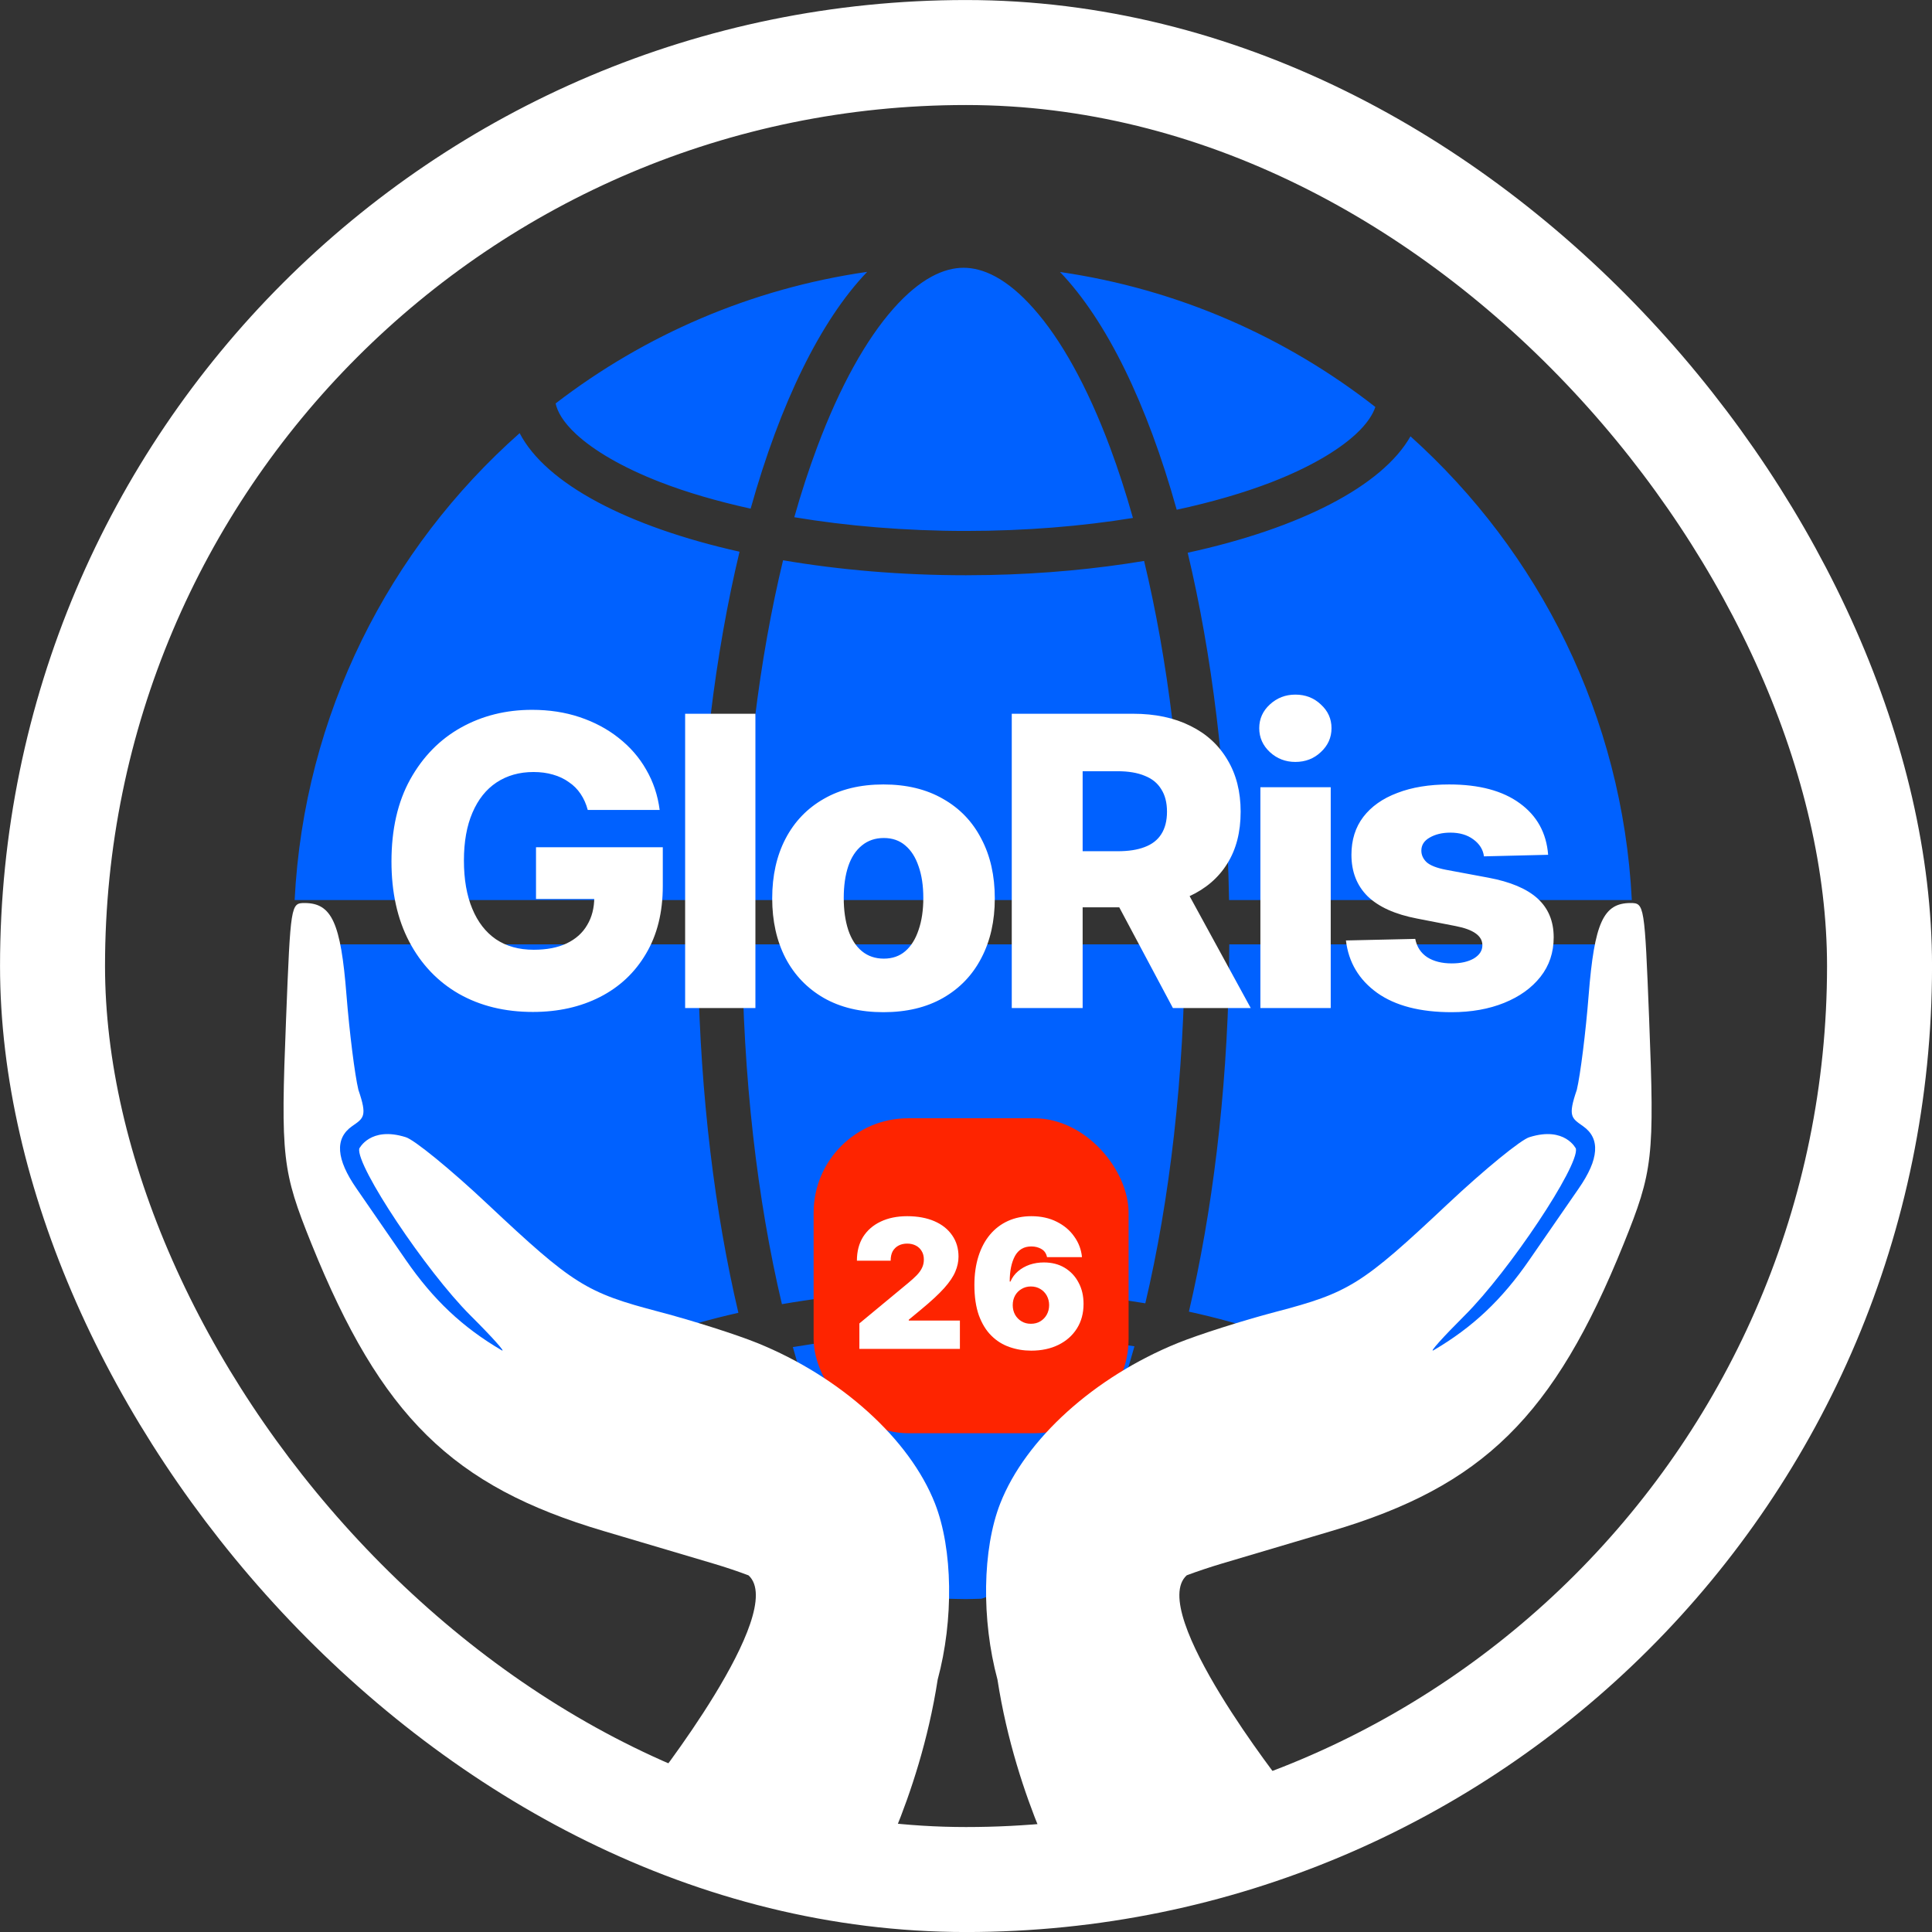
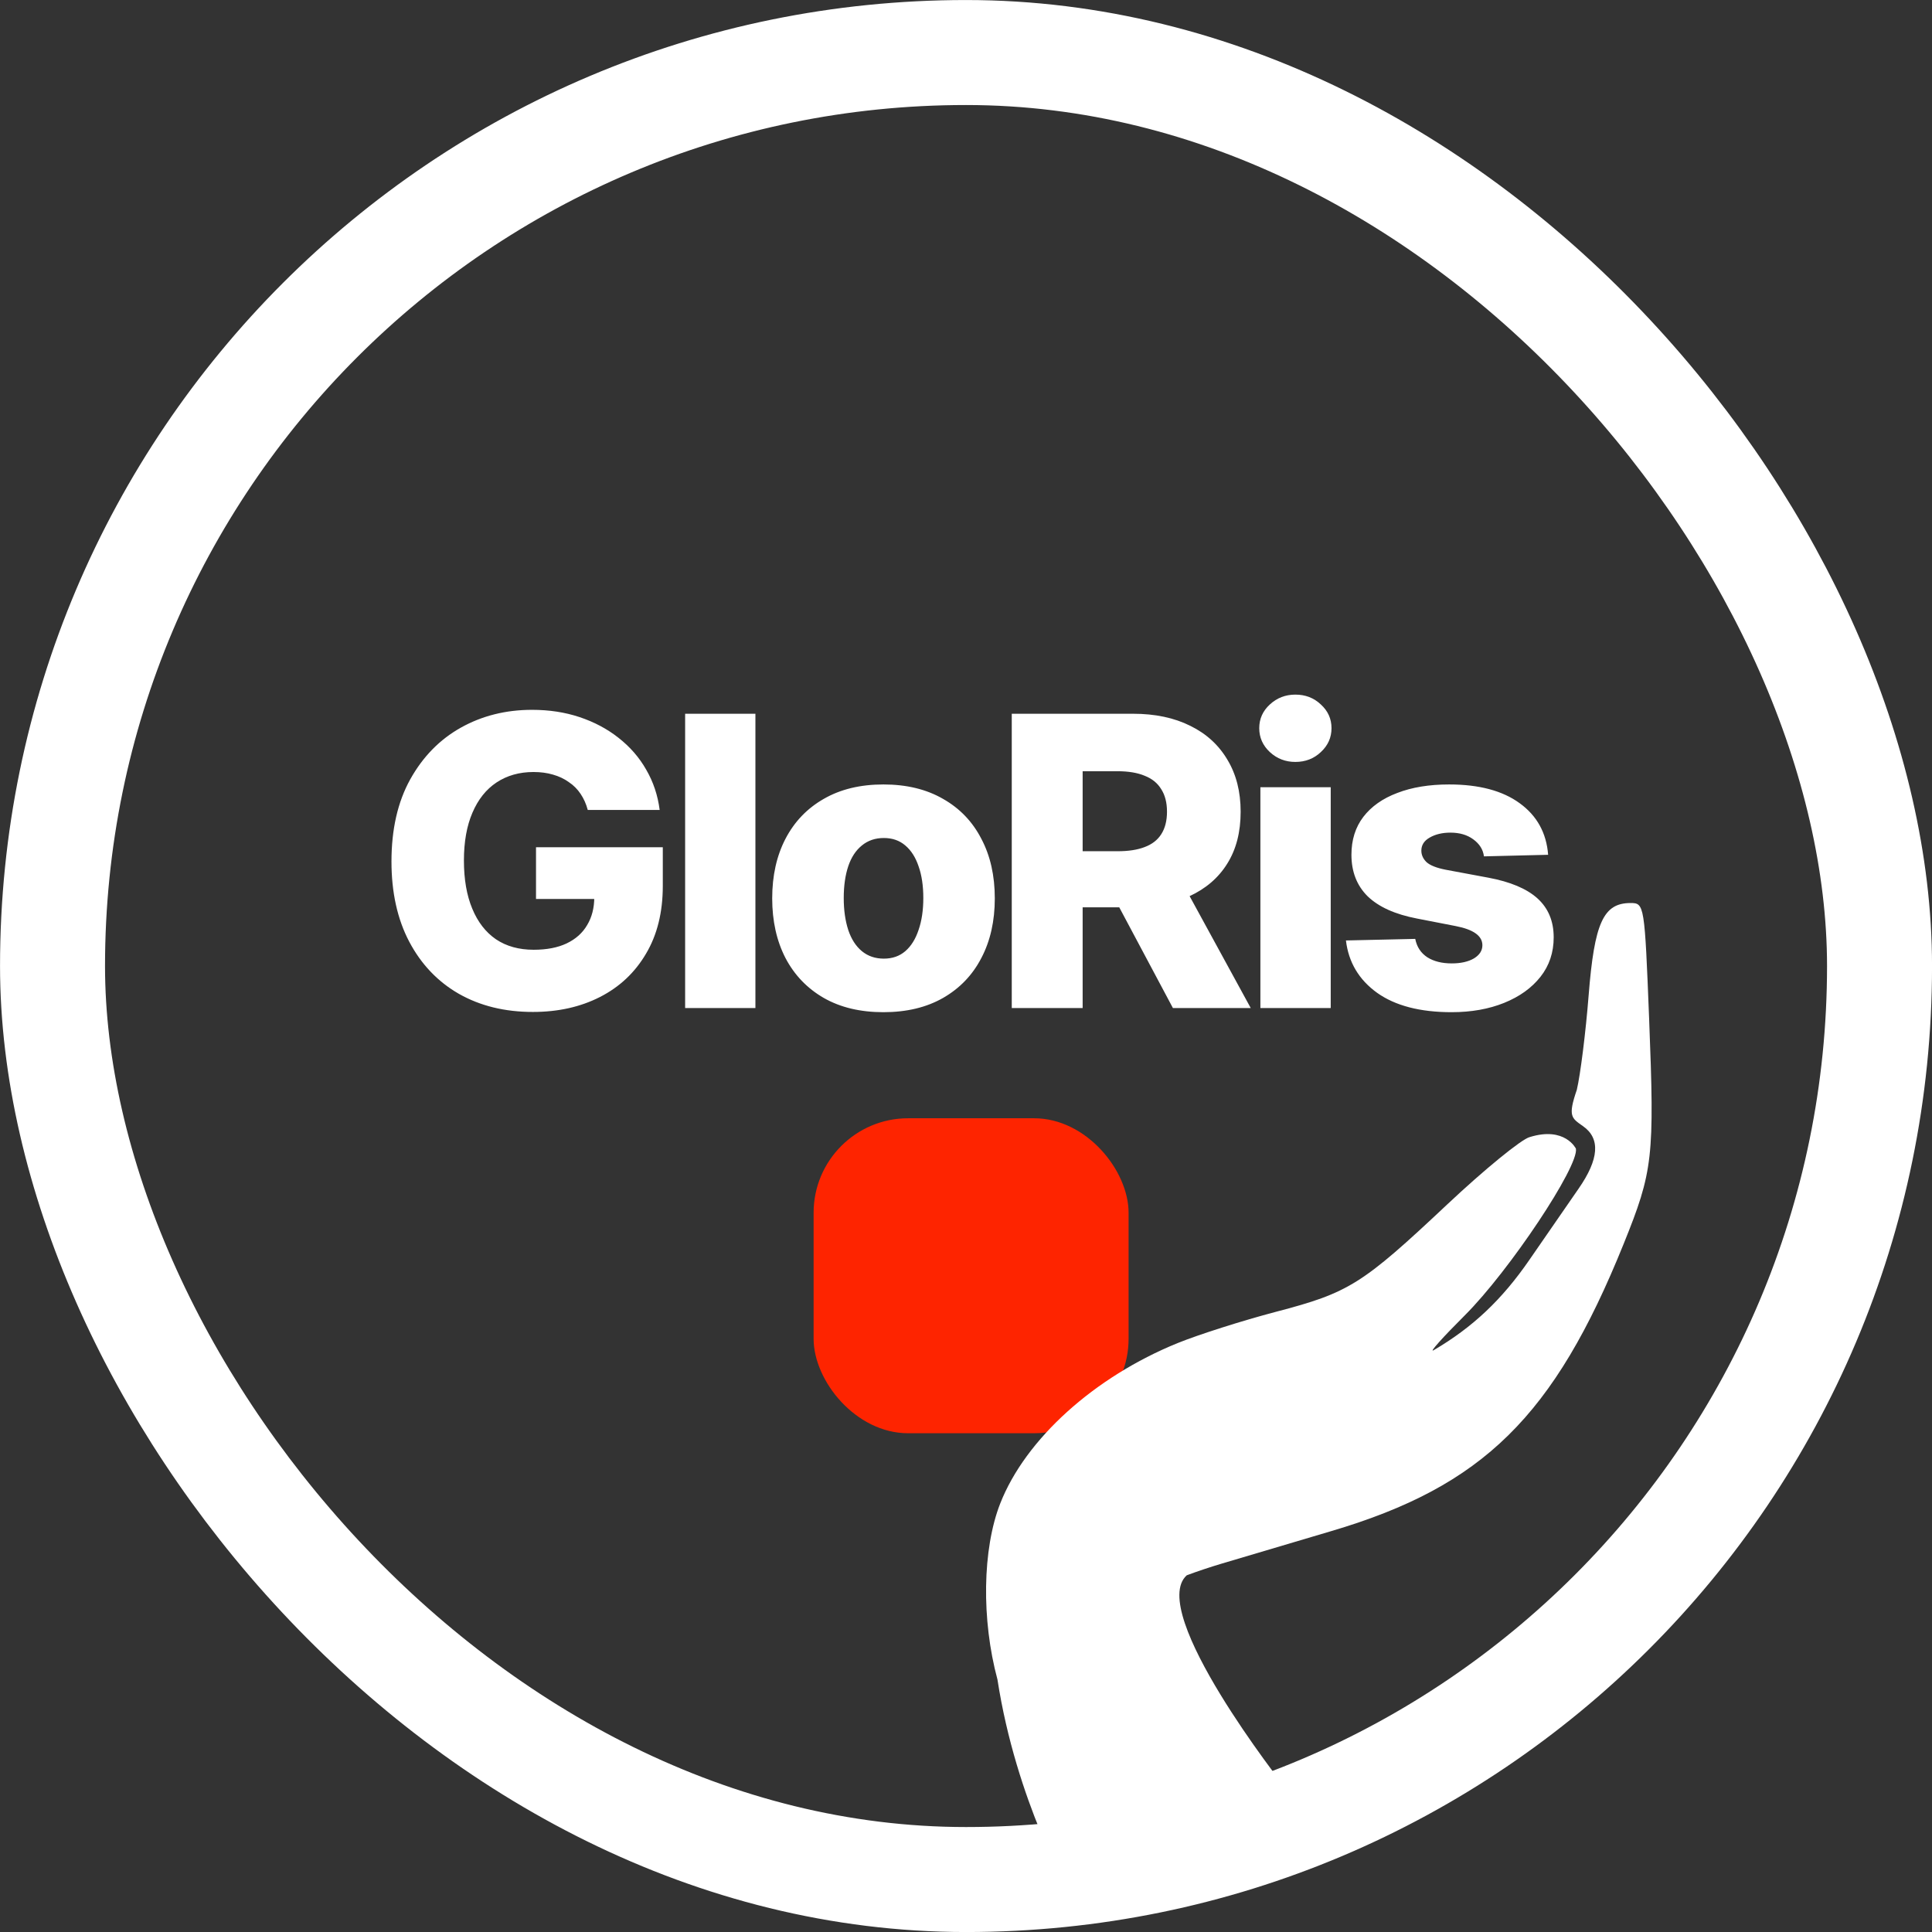
<svg xmlns="http://www.w3.org/2000/svg" width="32" height="32" viewBox="0 0 32 32" fill="none">
  <rect x="0" y="0" width="32" height="32" fill="#333333" stroke="none" />
  <rect x="0.87" y="0.87" width="30.261" height="30.261" rx="15.13" stroke="white" stroke-width="1.739" />
-   <path d="M15.999 22.082C16.997 22.082 17.939 22.161 18.79 22.299C18.666 22.746 18.531 23.166 18.385 23.556C18.005 24.574 17.57 25.347 17.123 25.852C16.806 26.211 16.514 26.399 16.256 26.48C16.171 26.481 16.085 26.486 15.999 26.486C15.884 26.486 15.77 26.481 15.656 26.479C15.4 26.397 15.111 26.208 14.796 25.852C14.35 25.347 13.914 24.574 13.534 23.556C13.389 23.17 13.255 22.754 13.132 22.312C14.003 22.165 14.972 22.082 15.999 22.082ZM19.512 22.437C20.089 22.562 20.612 22.715 21.066 22.892C21.698 23.138 22.16 23.413 22.452 23.681C22.684 23.895 22.77 24.07 22.795 24.198C21.418 25.279 19.78 26.042 17.99 26.374C17.862 26.389 17.733 26.402 17.602 26.413C18.37 25.586 19.03 24.198 19.512 22.437ZM12.412 22.454C12.892 24.201 13.547 25.579 14.309 26.404C14.117 26.387 13.929 26.367 13.745 26.343C12.056 26.002 10.508 25.276 9.193 24.262C9.2 24.131 9.273 23.934 9.547 23.681C9.838 23.413 10.3 23.138 10.932 22.892C11.366 22.723 11.864 22.577 12.412 22.454ZM11.563 16.089C11.602 18.161 11.841 20.091 12.23 21.744C10.35 22.168 8.984 22.895 8.582 23.755C6.341 21.758 4.917 18.868 4.87 15.642H11.559L11.563 16.089ZM27.039 15.642C26.992 18.837 25.595 21.705 23.391 23.7C22.951 22.851 21.571 22.136 19.692 21.725C20.078 20.076 20.318 18.153 20.357 16.089L20.361 15.642H27.039ZM19.627 15.642C19.615 17.842 19.373 19.878 18.97 21.587C18.171 21.454 17.3 21.371 16.387 21.353L15.999 21.349C14.914 21.349 13.883 21.44 12.951 21.601C12.546 19.889 12.303 17.848 12.291 15.642H19.627ZM8.607 7.174C9.042 8.014 10.399 8.724 12.249 9.138C11.847 10.818 11.6 12.79 11.562 14.908H4.88C5.036 11.832 6.445 9.088 8.607 7.174ZM12.97 9.28C13.897 9.438 14.922 9.528 15.999 9.528L16.387 9.524C17.293 9.506 18.156 9.423 18.95 9.291C19.339 10.911 19.584 12.83 19.623 14.908H12.295C12.334 12.825 12.579 10.902 12.97 9.28ZM23.362 7.227C25.49 9.139 26.874 11.861 27.028 14.908H20.357C20.319 12.797 20.072 10.832 19.672 9.155C21.523 8.752 22.892 8.055 23.362 7.227ZM15.96 4.435C16.281 4.435 16.677 4.608 17.123 5.114C17.57 5.618 18.005 6.391 18.385 7.408C18.521 7.773 18.648 8.164 18.765 8.579C17.921 8.716 16.987 8.794 15.999 8.794C14.981 8.794 14.02 8.711 13.156 8.567C13.272 8.156 13.399 7.769 13.534 7.408C13.914 6.391 14.35 5.619 14.796 5.114C15.243 4.608 15.638 4.435 15.96 4.435ZM17.557 4.505C19.509 4.788 21.296 5.58 22.78 6.741C22.74 6.861 22.648 7.014 22.452 7.195C22.16 7.462 21.698 7.738 21.066 7.984C20.606 8.162 20.076 8.316 19.49 8.443C19 6.689 18.331 5.313 17.557 4.505ZM14.363 4.503C13.591 5.308 12.922 6.678 12.433 8.425C11.877 8.302 11.372 8.155 10.932 7.984C10.3 7.738 9.838 7.462 9.547 7.195C9.317 6.983 9.23 6.809 9.203 6.682C10.675 5.55 12.439 4.78 14.363 4.503Z" fill="#0061FF" />
  <path d="M8.826 16.761C8.361 16.761 7.953 16.661 7.599 16.46C7.248 16.258 6.975 15.97 6.778 15.597C6.582 15.224 6.484 14.781 6.484 14.269C6.484 13.737 6.587 13.283 6.795 12.908C7.004 12.533 7.284 12.247 7.635 12.051C7.986 11.855 8.379 11.757 8.813 11.757C9.096 11.757 9.359 11.797 9.601 11.878C9.843 11.959 10.058 12.073 10.245 12.221C10.435 12.37 10.588 12.545 10.703 12.748C10.821 12.951 10.895 13.173 10.926 13.415H9.735C9.709 13.317 9.67 13.229 9.617 13.15C9.565 13.072 9.5 13.006 9.421 12.954C9.345 12.899 9.258 12.858 9.159 12.83C9.061 12.801 8.953 12.787 8.836 12.787C8.602 12.787 8.398 12.845 8.224 12.96C8.052 13.074 7.919 13.241 7.825 13.461C7.731 13.679 7.684 13.943 7.684 14.252C7.684 14.564 7.73 14.83 7.822 15.05C7.913 15.271 8.044 15.44 8.214 15.557C8.386 15.673 8.595 15.731 8.839 15.731C9.055 15.731 9.237 15.696 9.385 15.626C9.536 15.554 9.649 15.453 9.725 15.322C9.804 15.191 9.843 15.037 9.843 14.861L10.062 14.89H8.878V14.033H10.978V14.674C10.978 15.111 10.885 15.485 10.7 15.796C10.517 16.108 10.263 16.347 9.938 16.513C9.615 16.678 9.245 16.761 8.826 16.761ZM12.512 11.822V16.696H11.348V11.822H12.512ZM14.632 16.765C14.248 16.765 13.919 16.686 13.644 16.529C13.369 16.37 13.158 16.15 13.01 15.868C12.864 15.585 12.79 15.255 12.79 14.88C12.79 14.503 12.864 14.174 13.01 13.893C13.158 13.609 13.369 13.389 13.644 13.232C13.919 13.073 14.248 12.993 14.632 12.993C15.016 12.993 15.345 13.073 15.62 13.232C15.897 13.389 16.108 13.609 16.254 13.893C16.403 14.174 16.477 14.503 16.477 14.88C16.477 15.255 16.403 15.585 16.254 15.868C16.108 16.15 15.897 16.37 15.62 16.529C15.345 16.686 15.016 16.765 14.632 16.765ZM14.639 15.878C14.78 15.878 14.899 15.837 14.995 15.754C15.091 15.671 15.164 15.554 15.214 15.404C15.267 15.251 15.293 15.075 15.293 14.874C15.293 14.671 15.267 14.496 15.214 14.347C15.164 14.199 15.091 14.085 14.995 14.004C14.899 13.921 14.78 13.88 14.639 13.88C14.497 13.88 14.376 13.921 14.275 14.004C14.175 14.085 14.1 14.199 14.05 14.347C14 14.496 13.975 14.671 13.975 14.874C13.975 15.075 14 15.251 14.05 15.404C14.1 15.554 14.175 15.671 14.275 15.754C14.376 15.837 14.497 15.878 14.639 15.878ZM16.758 16.696V11.822H18.767C19.133 11.822 19.449 11.889 19.715 12.022C19.981 12.152 20.186 12.34 20.33 12.584C20.476 12.826 20.549 13.113 20.549 13.444C20.549 13.783 20.475 14.069 20.327 14.305C20.181 14.54 19.971 14.72 19.699 14.845C19.426 14.967 19.105 15.028 18.734 15.028H17.461V14.099H18.515C18.691 14.099 18.84 14.076 18.959 14.03C19.082 13.984 19.173 13.913 19.234 13.817C19.297 13.719 19.329 13.595 19.329 13.444C19.329 13.294 19.297 13.17 19.234 13.072C19.173 12.971 19.082 12.897 18.959 12.849C18.84 12.799 18.69 12.774 18.511 12.774H17.932V16.696H16.758ZM19.427 16.696L18.24 14.468H19.499L20.716 16.696H19.427ZM20.876 16.696V13.039H22.041V16.696H20.876ZM21.455 12.62C21.292 12.62 21.151 12.566 21.033 12.457C20.916 12.348 20.857 12.216 20.857 12.061C20.857 11.906 20.916 11.775 21.033 11.668C21.151 11.559 21.292 11.505 21.455 11.505C21.621 11.505 21.762 11.559 21.877 11.668C21.995 11.775 22.054 11.906 22.054 12.061C22.054 12.216 21.995 12.348 21.877 12.457C21.762 12.566 21.621 12.62 21.455 12.62ZM25.642 14.158L24.579 14.184C24.564 14.07 24.505 13.977 24.402 13.902C24.302 13.828 24.176 13.791 24.023 13.791C23.888 13.791 23.773 13.819 23.68 13.873C23.588 13.925 23.542 13.997 23.542 14.089C23.542 14.161 23.571 14.224 23.627 14.279C23.686 14.333 23.793 14.376 23.948 14.406L24.651 14.537C25.015 14.605 25.287 14.719 25.465 14.88C25.644 15.042 25.734 15.257 25.734 15.525C25.734 15.776 25.661 15.994 25.515 16.179C25.369 16.364 25.168 16.508 24.913 16.611C24.66 16.713 24.37 16.765 24.043 16.765C23.521 16.765 23.11 16.658 22.809 16.444C22.509 16.228 22.336 15.939 22.293 15.577L23.441 15.551C23.467 15.684 23.534 15.785 23.64 15.855C23.747 15.923 23.882 15.957 24.046 15.957C24.196 15.957 24.319 15.929 24.412 15.875C24.506 15.818 24.553 15.745 24.553 15.656C24.553 15.501 24.405 15.395 24.108 15.338L23.47 15.214C23.106 15.144 22.834 15.021 22.652 14.845C22.474 14.668 22.384 14.439 22.384 14.158C22.384 13.911 22.45 13.702 22.581 13.53C22.714 13.357 22.901 13.225 23.143 13.134C23.385 13.04 23.672 12.993 24.003 12.993C24.498 12.993 24.888 13.097 25.171 13.304C25.457 13.511 25.614 13.796 25.642 14.158Z" fill="white" />
  <rect x="13.476" y="18.522" width="5.217" height="5.217" rx="1.565" fill="#FE2400" />
-   <path d="M14.234 22.342V21.92L15.043 21.25C15.096 21.206 15.143 21.164 15.181 21.125C15.22 21.085 15.25 21.044 15.27 21.003C15.291 20.961 15.302 20.914 15.302 20.863C15.302 20.808 15.29 20.761 15.266 20.722C15.242 20.682 15.21 20.651 15.168 20.63C15.127 20.609 15.08 20.598 15.026 20.598C14.971 20.598 14.923 20.609 14.882 20.631C14.841 20.653 14.809 20.684 14.785 20.726C14.763 20.768 14.752 20.819 14.752 20.881H14.193C14.193 20.728 14.227 20.597 14.295 20.487C14.364 20.378 14.461 20.293 14.586 20.234C14.711 20.174 14.858 20.144 15.026 20.144C15.199 20.144 15.35 20.172 15.477 20.227C15.604 20.282 15.702 20.36 15.771 20.461C15.841 20.561 15.876 20.679 15.876 20.814C15.876 20.897 15.858 20.98 15.823 21.062C15.789 21.144 15.728 21.235 15.639 21.335C15.549 21.435 15.422 21.553 15.256 21.69L15.052 21.859V21.873H15.899V22.342H14.234ZM17.08 22.371C16.953 22.371 16.834 22.351 16.72 22.311C16.607 22.272 16.506 22.209 16.419 22.122C16.332 22.036 16.264 21.924 16.213 21.786C16.164 21.647 16.139 21.479 16.139 21.282C16.139 21.107 16.162 20.949 16.206 20.809C16.251 20.668 16.314 20.549 16.397 20.45C16.48 20.351 16.58 20.275 16.695 20.223C16.812 20.17 16.941 20.144 17.082 20.144C17.243 20.144 17.383 20.175 17.505 20.237C17.626 20.298 17.723 20.38 17.794 20.483C17.867 20.585 17.909 20.698 17.921 20.822H17.342C17.329 20.76 17.298 20.715 17.248 20.687C17.2 20.659 17.145 20.645 17.082 20.645C16.959 20.645 16.869 20.698 16.81 20.805C16.753 20.912 16.724 21.052 16.724 21.227H16.736C16.764 21.161 16.806 21.104 16.861 21.057C16.917 21.009 16.981 20.973 17.055 20.947C17.13 20.922 17.208 20.91 17.289 20.91C17.421 20.91 17.536 20.939 17.634 20.998C17.733 21.058 17.81 21.139 17.864 21.243C17.92 21.346 17.947 21.464 17.947 21.597C17.947 21.752 17.91 21.888 17.837 22.004C17.763 22.121 17.661 22.211 17.531 22.275C17.401 22.339 17.25 22.371 17.08 22.371ZM17.074 21.926C17.133 21.926 17.185 21.913 17.23 21.886C17.275 21.859 17.311 21.822 17.337 21.776C17.363 21.729 17.377 21.676 17.377 21.617C17.377 21.558 17.363 21.505 17.337 21.458C17.311 21.412 17.275 21.375 17.23 21.349C17.185 21.322 17.133 21.308 17.074 21.308C17.017 21.308 16.966 21.322 16.921 21.349C16.875 21.375 16.839 21.412 16.813 21.458C16.787 21.505 16.774 21.558 16.774 21.617C16.774 21.676 16.787 21.729 16.813 21.776C16.839 21.822 16.875 21.859 16.921 21.886C16.966 21.913 17.017 21.926 17.074 21.926Z" fill="white" />
-   <path d="M5.045 14.957C5.495 14.957 5.645 15.284 5.739 16.484C5.788 17.096 5.876 17.802 5.936 18.051C6.088 18.493 6.023 18.519 5.832 18.653C5.542 18.856 5.567 19.199 5.906 19.687C6.062 19.913 6.429 20.444 6.721 20.868C7.175 21.526 7.661 21.985 8.308 22.364C8.389 22.412 8.157 22.151 7.79 21.786C7.055 21.052 5.897 19.314 5.95 19.025C5.95 19.025 6.132 18.652 6.716 18.834C6.851 18.868 7.464 19.368 8.078 19.946C9.495 21.277 9.706 21.41 10.92 21.728C11.469 21.872 12.2 22.105 12.545 22.245C13.927 22.806 15.067 23.836 15.486 24.902C15.783 25.66 15.798 26.831 15.531 27.819C15.221 29.829 14.349 31.332 14.341 31.345L10.772 29.602C10.772 29.602 13.063 26.699 12.398 26.093C12.215 26.024 12.021 25.959 11.813 25.897C11.314 25.748 10.498 25.506 9.999 25.359C7.49 24.617 6.313 23.459 5.159 20.602C4.673 19.396 4.647 19.173 4.738 16.881C4.813 14.982 4.817 14.957 5.045 14.957Z" fill="white" />
  <path d="M27.007 14.957C26.557 14.957 26.408 15.284 26.313 16.484C26.265 17.096 26.176 17.802 26.117 18.051C25.965 18.493 26.03 18.519 26.22 18.653C26.51 18.856 26.486 19.199 26.147 19.687C25.99 19.913 25.623 20.444 25.331 20.868C24.878 21.526 24.392 21.985 23.745 22.364C23.663 22.411 23.896 22.151 24.262 21.786C24.998 21.052 26.156 19.314 26.102 19.025C26.102 19.025 25.921 18.652 25.336 18.834C25.201 18.868 24.588 19.369 23.974 19.946C22.558 21.277 22.347 21.41 21.132 21.728C20.583 21.872 19.852 22.105 19.507 22.245C18.125 22.806 16.985 23.836 16.567 24.902C16.27 25.66 16.255 26.83 16.521 27.818C16.833 29.837 17.712 31.345 17.712 31.345L21.281 29.601C21.26 29.575 18.991 26.694 19.656 26.092C19.838 26.024 20.032 25.959 20.24 25.897C20.738 25.748 21.554 25.506 22.053 25.359C24.562 24.617 25.74 23.459 26.893 20.602C27.38 19.396 27.405 19.173 27.315 16.881C27.24 14.981 27.236 14.957 27.007 14.957Z" fill="white" />
</svg>